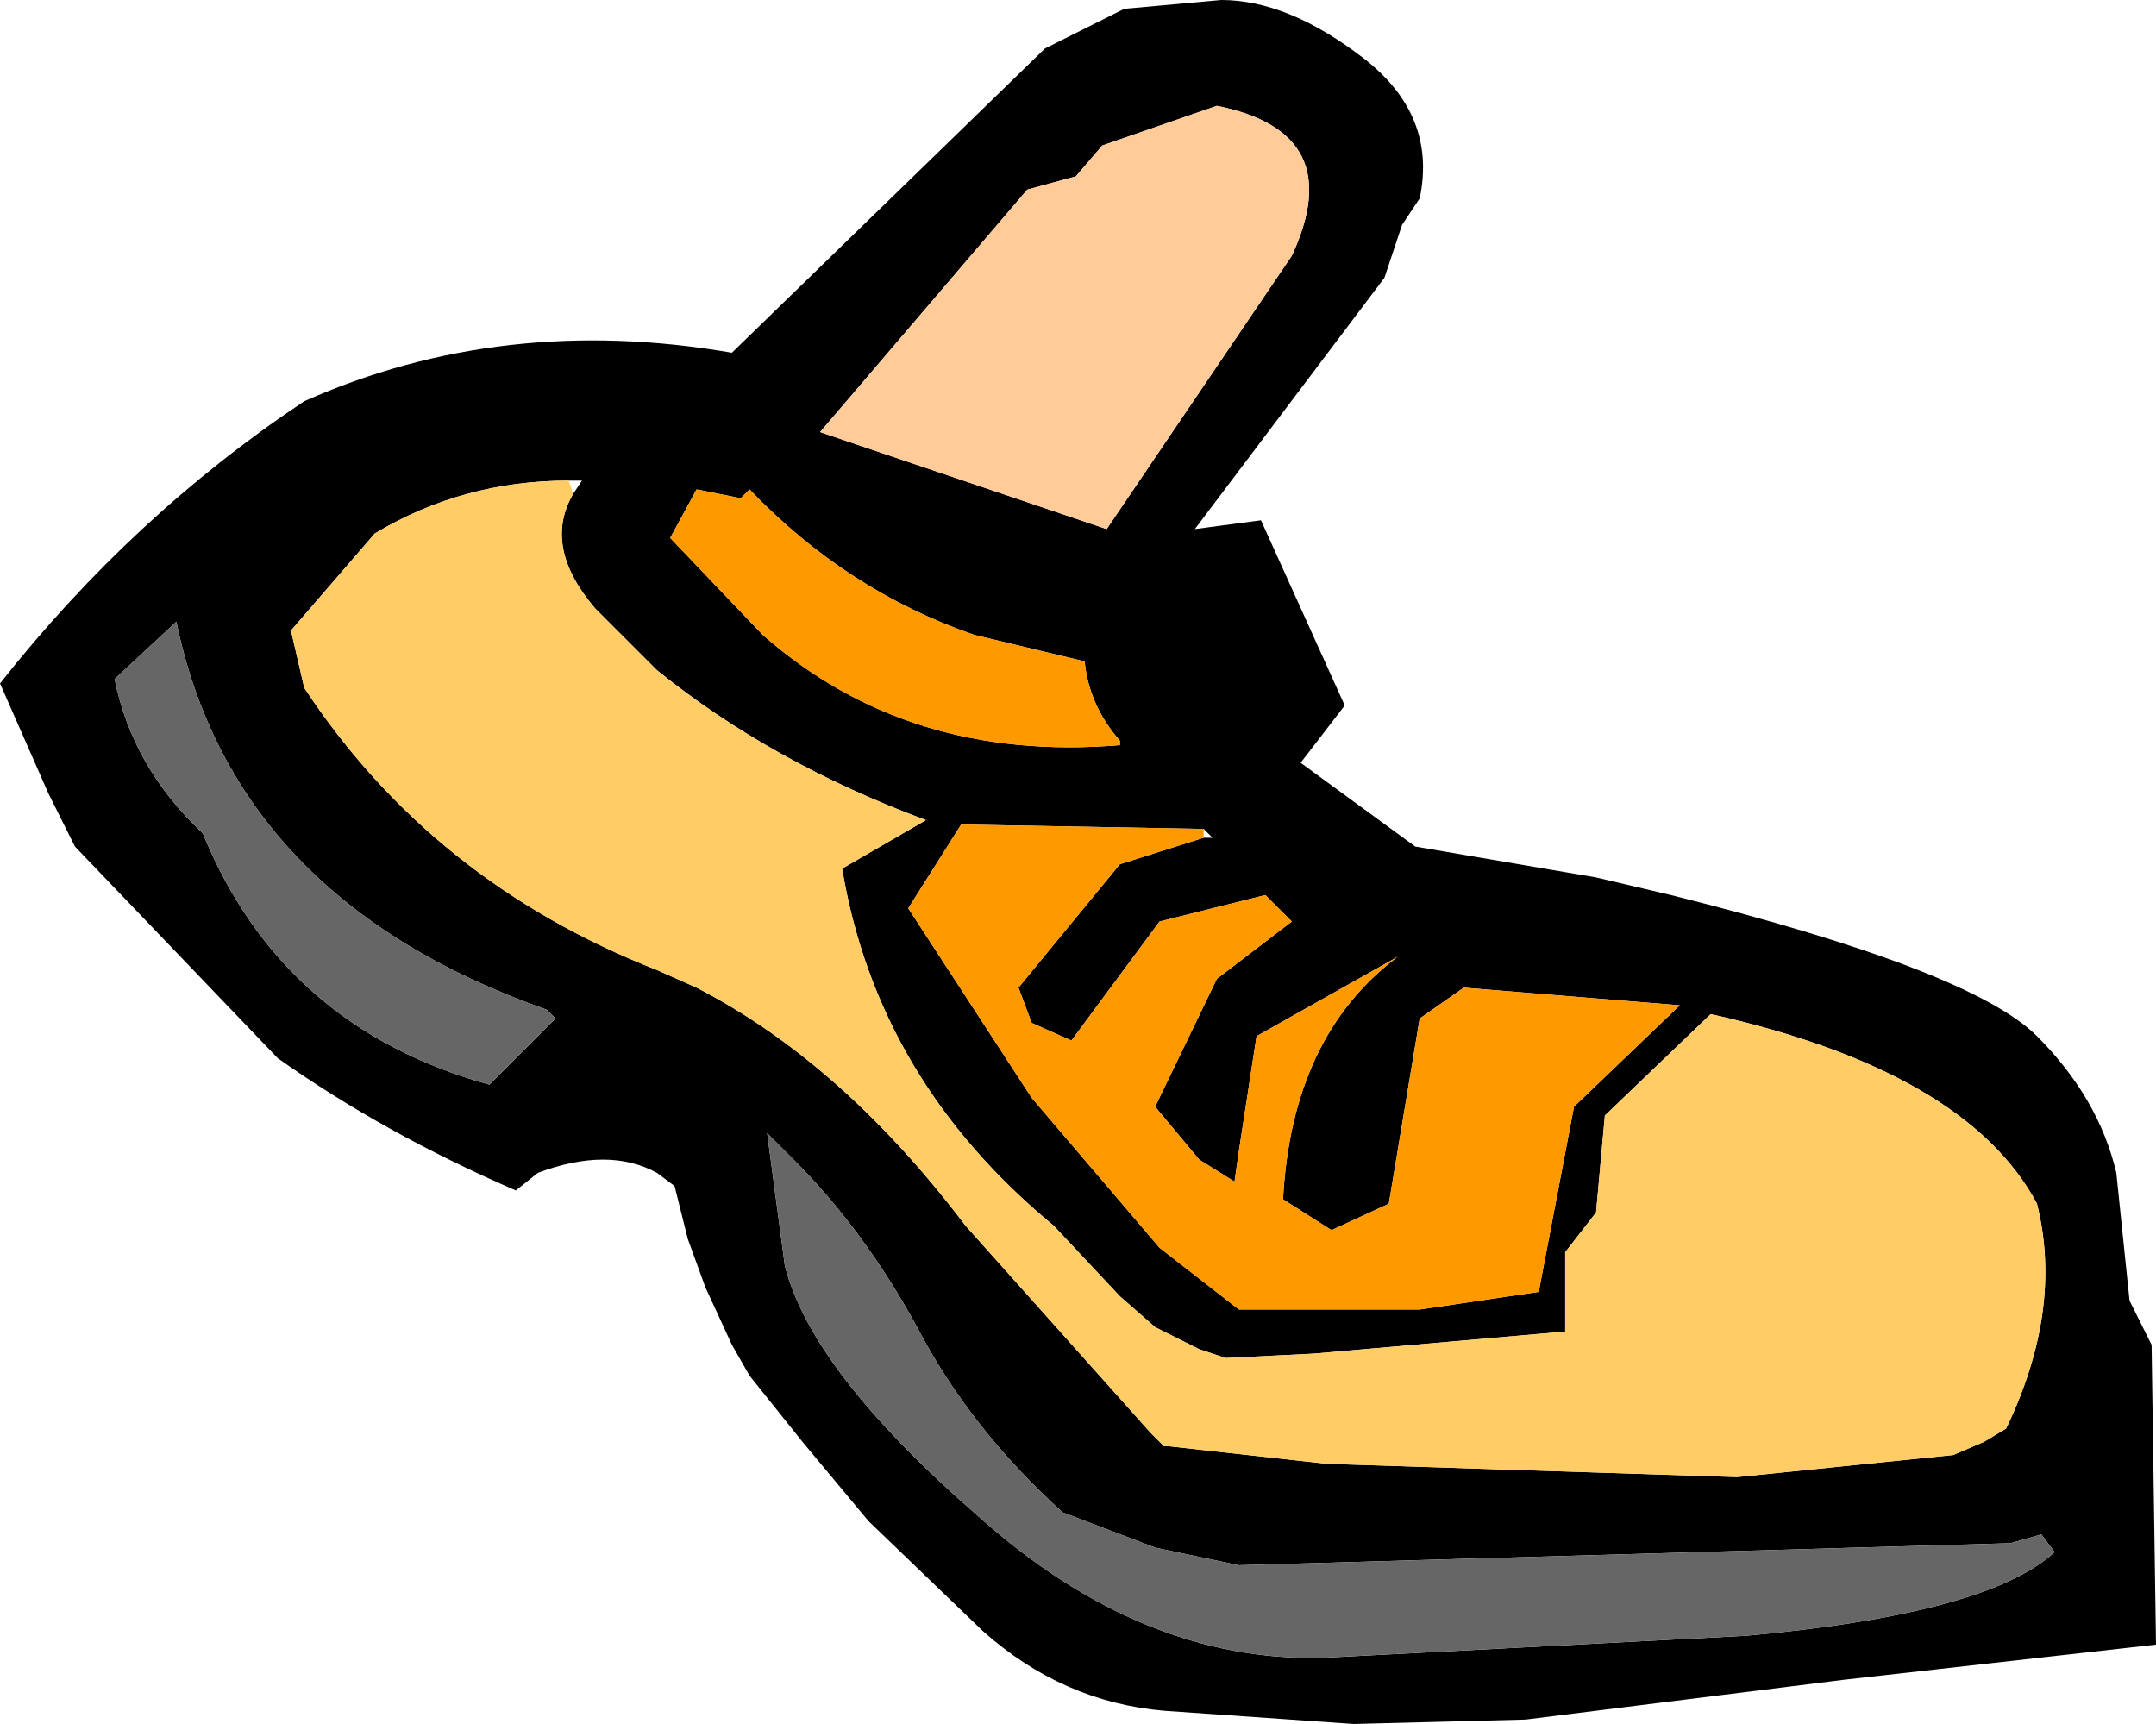
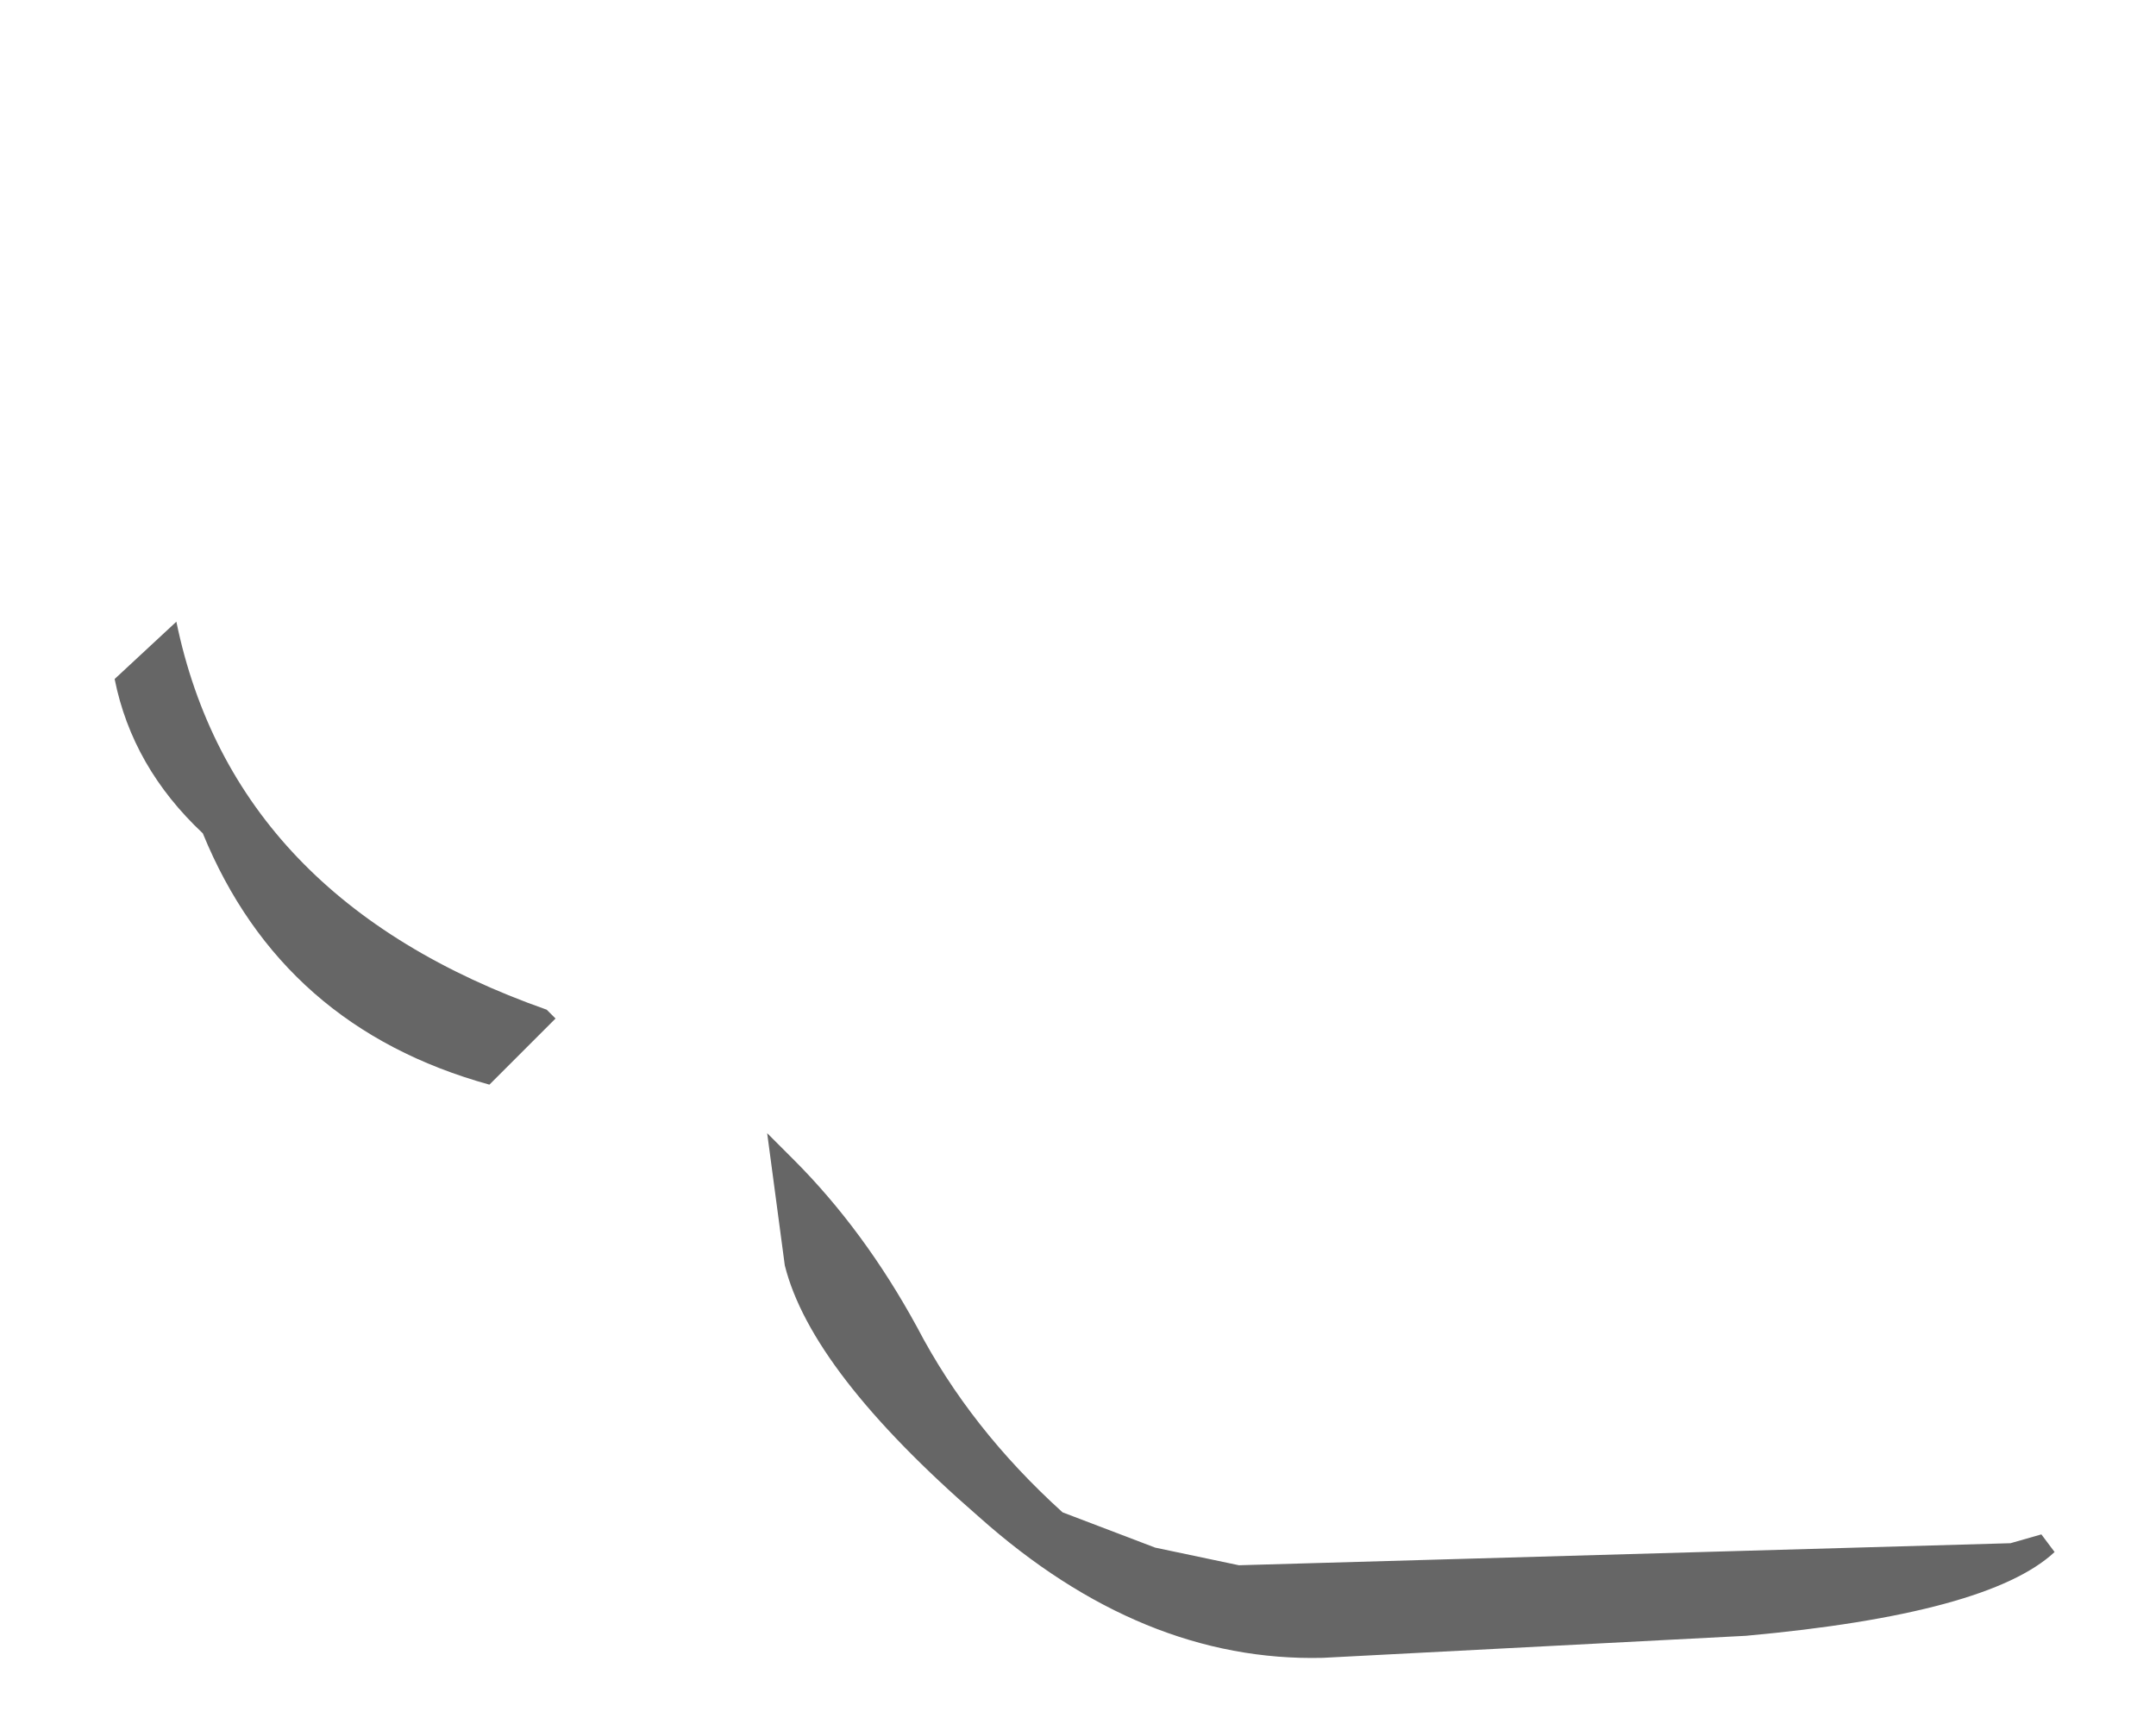
<svg xmlns="http://www.w3.org/2000/svg" height="19.55px" width="24.45px">
  <g transform="matrix(1.0, 0.0, 0.0, 1.0, 12.25, 9.75)">
-     <path d="M0.5 -9.65 L1.6 -9.75 Q2.35 -9.75 3.2 -9.1 4.05 -8.45 3.85 -7.5 L3.65 -7.2 3.45 -6.6 1.3 -3.75 2.05 -3.85 3.0 -1.75 2.5 -1.1 3.8 -0.15 5.85 0.2 6.7 0.4 Q10.1 1.25 10.85 2.0 11.55 2.7 11.75 3.55 L11.9 5.0 12.15 5.5 12.2 8.9 8.65 9.3 5.05 9.75 3.1 9.8 0.95 9.65 Q-0.2 9.55 -1.1 8.75 L-2.4 7.5 -3.15 6.6 -3.75 5.85 -3.95 5.5 -4.25 4.85 -4.45 4.3 -4.6 3.7 -4.8 3.55 Q-5.35 3.25 -6.15 3.55 L-6.4 3.75 Q-7.9 3.1 -9.1 2.25 L-11.4 -0.15 -11.7 -0.75 -12.25 -2.0 Q-10.75 -3.9 -8.8 -5.2 -6.55 -6.2 -3.95 -5.75 L-0.4 -9.2 0.5 -9.65 M-0.05 -7.75 L-0.6 -7.6 -2.95 -4.85 0.3 -3.75 2.4 -6.85 Q3.05 -8.25 1.55 -8.55 L0.25 -8.1 -0.05 -7.75 M-10.95 -2.05 Q-10.75 -1.05 -9.95 -0.3 -9.05 1.9 -6.7 2.55 L-6.25 2.1 -5.95 1.8 -6.05 1.7 Q-9.6 0.45 -10.25 -2.7 L-10.95 -2.05 M-3.85 -4.1 L-4.35 -4.2 -4.65 -3.65 -3.6 -2.55 Q-1.95 -1.1 0.45 -1.3 L0.45 -1.35 Q0.1 -1.75 0.05 -2.25 L-1.2 -2.55 Q-2.65 -3.05 -3.75 -4.2 L-3.85 -4.1 M-5.75 -4.15 L-5.65 -4.3 -5.8 -4.3 Q-7.0 -4.3 -8.0 -3.7 L-8.95 -2.6 -8.8 -1.95 Q-7.35 0.25 -4.8 1.25 L-4.35 1.45 Q-2.7 2.3 -1.3 4.15 L0.8 6.5 0.95 6.65 1.0 6.65 2.8 6.85 7.45 7.0 9.9 6.75 10.25 6.6 10.5 6.45 Q11.15 5.1 10.85 3.9 10.05 2.4 7.15 1.75 L5.95 2.9 5.85 4.0 5.5 4.45 5.5 5.35 2.65 5.6 1.65 5.65 1.35 5.55 0.85 5.3 0.45 4.95 -0.3 4.15 Q-2.3 2.5 -2.7 0.1 L-1.75 -0.45 Q-3.5 -1.1 -4.8 -2.15 L-5.5 -2.85 Q-6.1 -3.55 -5.75 -4.15 M1.4 -0.35 L-1.35 -0.4 -1.95 0.55 -0.55 2.7 0.9 4.4 1.8 5.1 2.5 5.1 2.95 5.1 3.85 5.1 5.2 4.9 5.6 2.8 6.8 1.65 4.35 1.45 3.85 1.8 3.5 3.9 2.85 4.2 2.3 3.85 Q2.4 2.0 3.6 1.1 L2.0 2.0 1.8 3.3 1.75 3.65 1.35 3.4 0.85 2.8 1.55 1.35 2.4 0.7 2.1 0.4 0.9 0.7 -0.1 2.05 -0.55 1.85 -0.7 1.45 0.45 0.05 1.4 -0.25 1.5 -0.25 1.4 -0.35 M-3.25 3.4 L-3.55 3.1 -3.35 4.6 Q-3.05 5.8 -1.15 7.45 0.7 9.1 2.75 9.05 L7.55 8.8 Q10.3 8.55 11.05 7.85 L10.9 7.65 10.55 7.75 1.8 8.0 0.85 7.8 -0.2 7.4 Q-1.25 6.45 -1.85 5.3 -2.45 4.2 -3.25 3.4" fill="#000000" fill-rule="evenodd" stroke="none" />
-     <path d="M-0.05 -7.75 L0.25 -8.1 1.55 -8.55 Q3.05 -8.25 2.4 -6.85 L0.3 -3.75 -2.95 -4.85 -0.6 -7.6 -0.05 -7.75" fill="#ffcc99" fill-rule="evenodd" stroke="none" />
    <path d="M-10.95 -2.05 L-10.25 -2.7 Q-9.6 0.45 -6.05 1.7 L-5.95 1.8 -6.25 2.1 -6.7 2.55 Q-9.05 1.9 -9.95 -0.3 -10.75 -1.05 -10.95 -2.05 M-3.25 3.4 Q-2.45 4.2 -1.85 5.3 -1.25 6.45 -0.2 7.4 L0.85 7.8 1.8 8.0 10.55 7.75 10.9 7.65 11.05 7.85 Q10.3 8.55 7.55 8.8 L2.75 9.05 Q0.7 9.1 -1.15 7.45 -3.05 5.8 -3.35 4.6 L-3.55 3.1 -3.25 3.4" fill="#666666" fill-rule="evenodd" stroke="none" />
-     <path d="M-3.85 -4.1 L-3.75 -4.2 Q-2.65 -3.05 -1.2 -2.55 L0.05 -2.25 Q0.1 -1.75 0.45 -1.35 L0.45 -1.3 Q-1.95 -1.1 -3.6 -2.55 L-4.65 -3.65 -4.35 -4.2 -3.85 -4.1 M1.4 -0.25 L0.45 0.05 -0.7 1.45 -0.55 1.85 -0.1 2.05 0.9 0.7 2.1 0.4 2.4 0.7 1.55 1.35 0.85 2.8 1.35 3.4 1.75 3.65 1.8 3.3 2.0 2.0 3.6 1.1 Q2.4 2.0 2.3 3.85 L2.85 4.2 3.5 3.9 3.85 1.8 4.35 1.45 6.8 1.65 5.6 2.8 5.2 4.9 3.85 5.1 2.95 5.1 2.5 5.1 1.8 5.1 0.9 4.4 -0.55 2.7 -1.95 0.55 -1.35 -0.4 1.4 -0.35 1.4 -0.25" fill="#ff9900" fill-rule="evenodd" stroke="none" />
-     <path d="M-5.75 -4.15 Q-6.1 -3.55 -5.5 -2.85 L-4.8 -2.15 Q-3.5 -1.1 -1.75 -0.45 L-2.7 0.1 Q-2.3 2.5 -0.3 4.15 L0.45 4.95 0.85 5.3 1.35 5.55 1.65 5.65 2.65 5.6 5.5 5.35 5.5 4.45 5.85 4.0 5.95 2.9 7.15 1.75 Q10.05 2.4 10.85 3.9 11.15 5.1 10.5 6.45 L10.25 6.6 9.9 6.75 7.45 7.0 2.8 6.85 1.0 6.65 0.95 6.65 0.8 6.5 -1.3 4.15 Q-2.7 2.3 -4.35 1.45 L-4.8 1.25 Q-7.35 0.25 -8.8 -1.95 L-8.95 -2.6 -8.0 -3.7 Q-7.0 -4.3 -5.8 -4.3 L-5.75 -4.15" fill="#ffcc66" fill-rule="evenodd" stroke="none" />
  </g>
</svg>